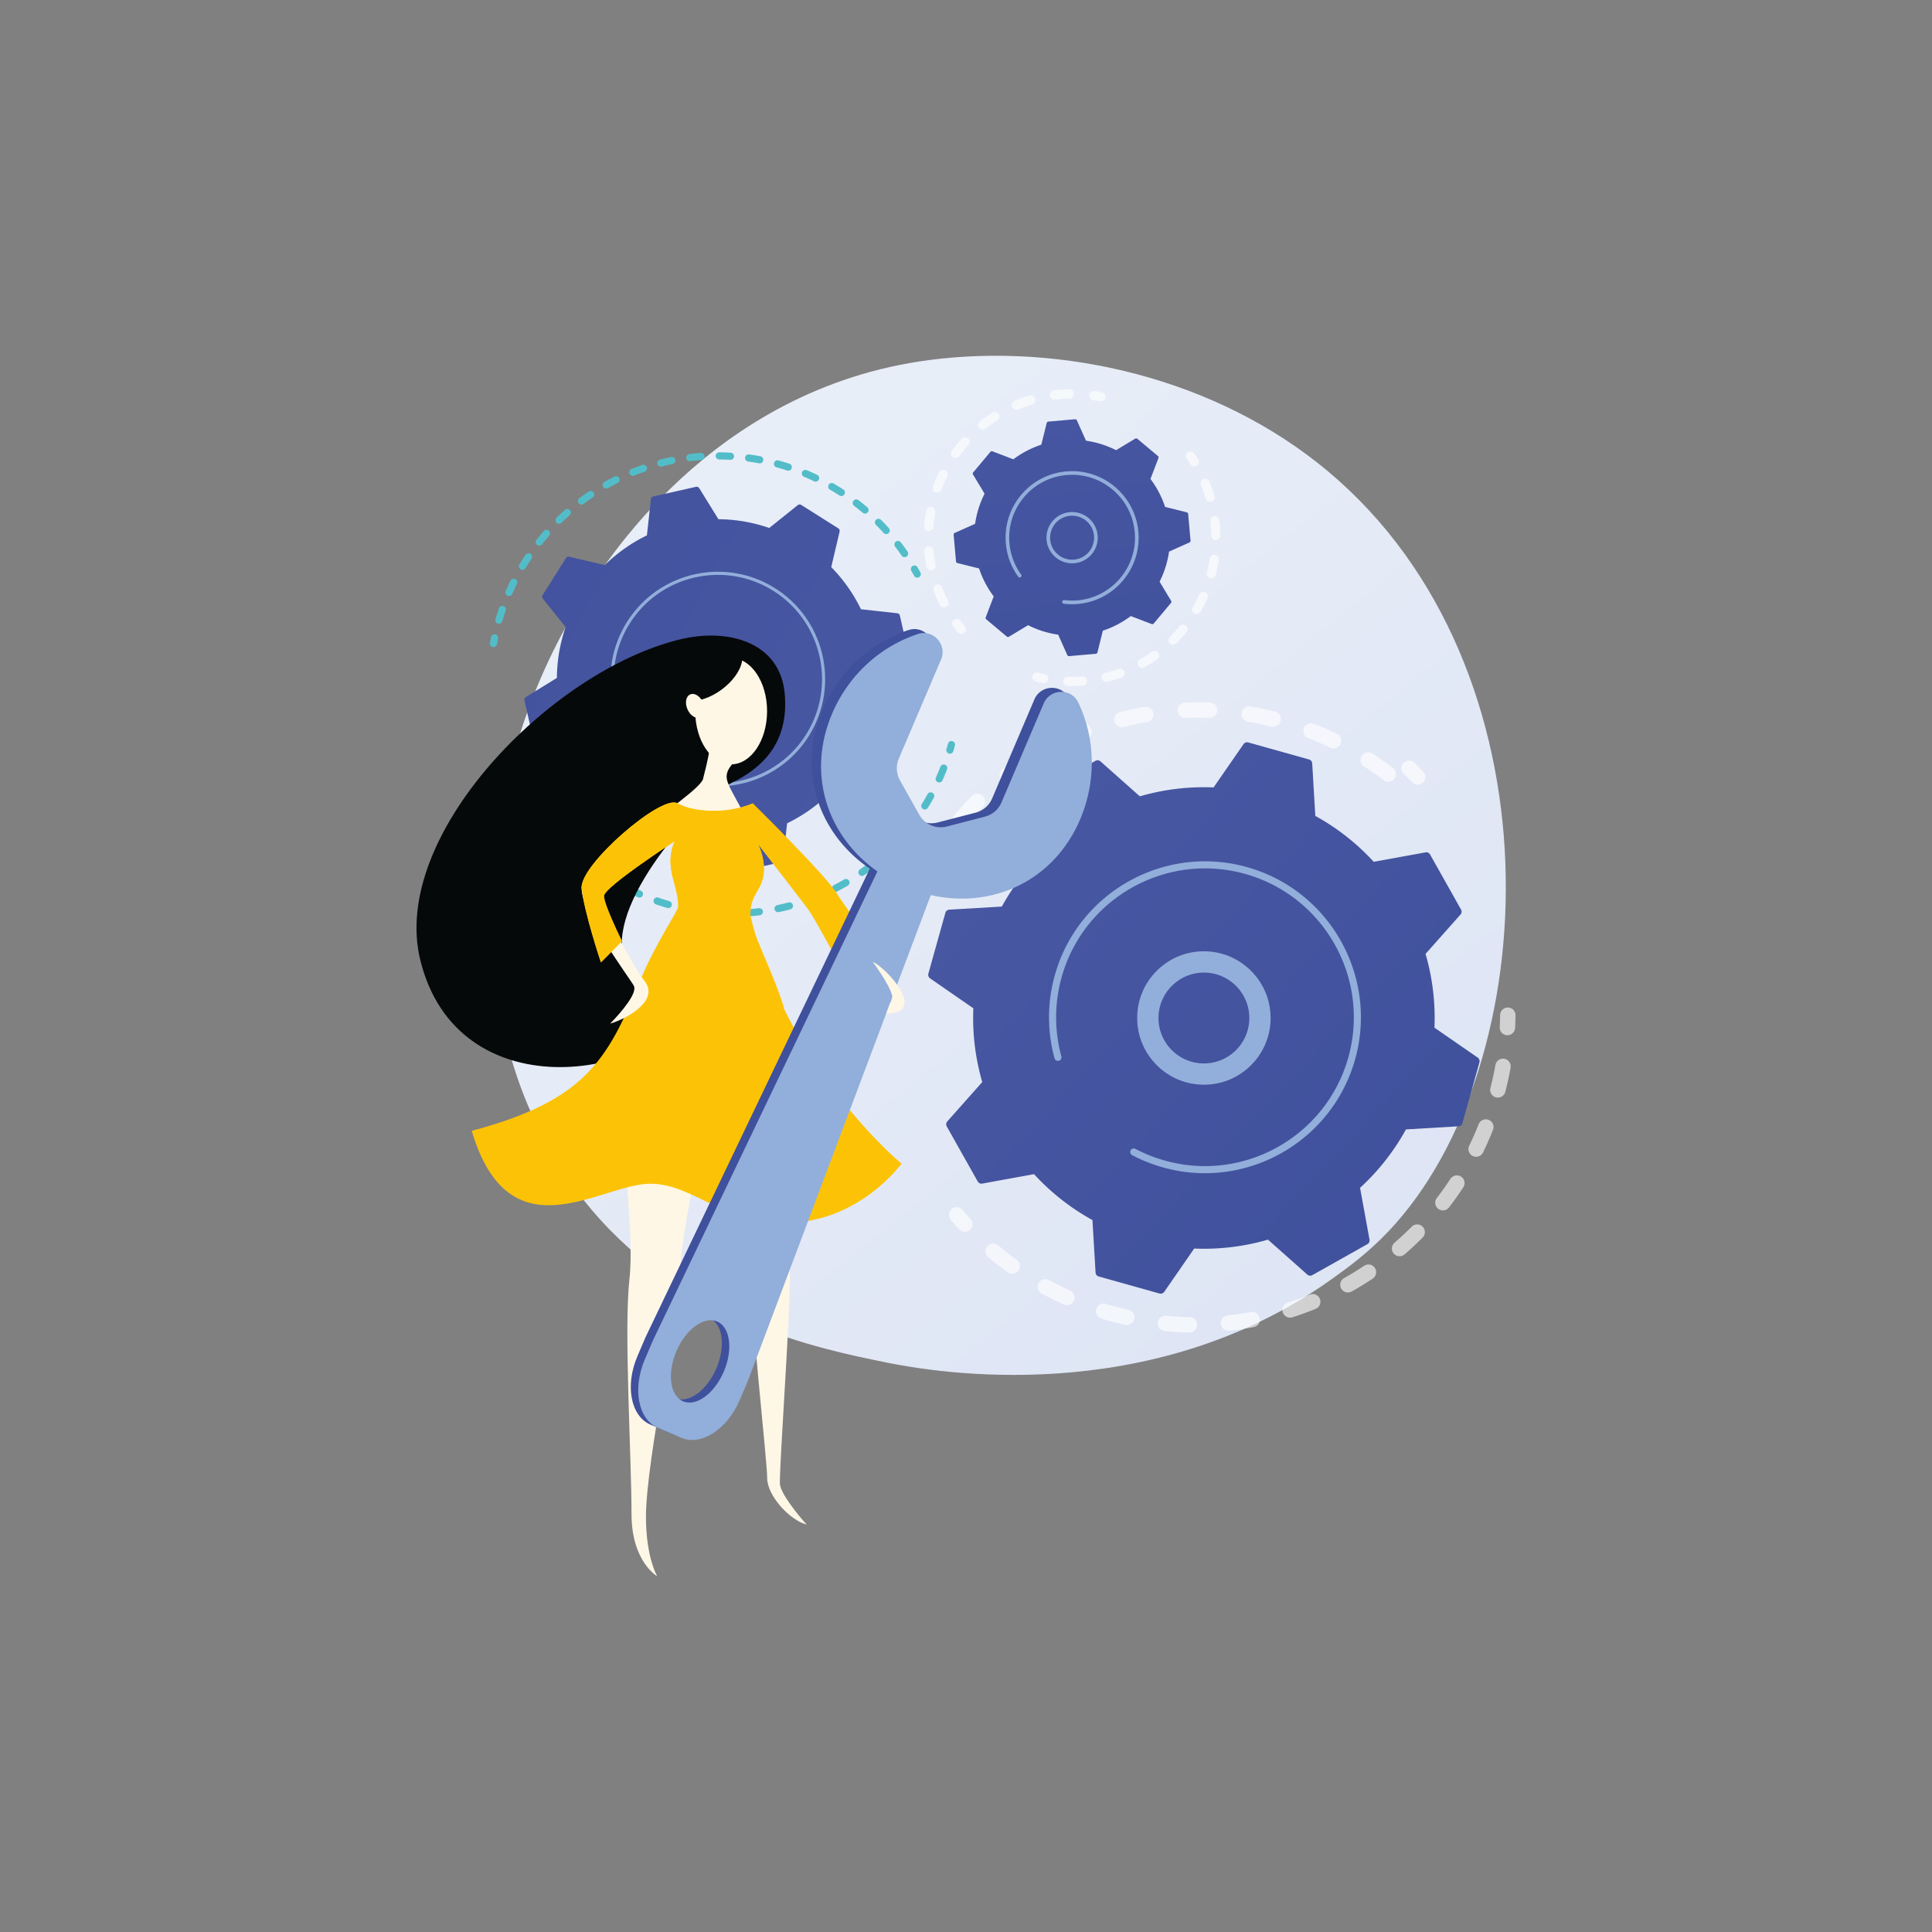
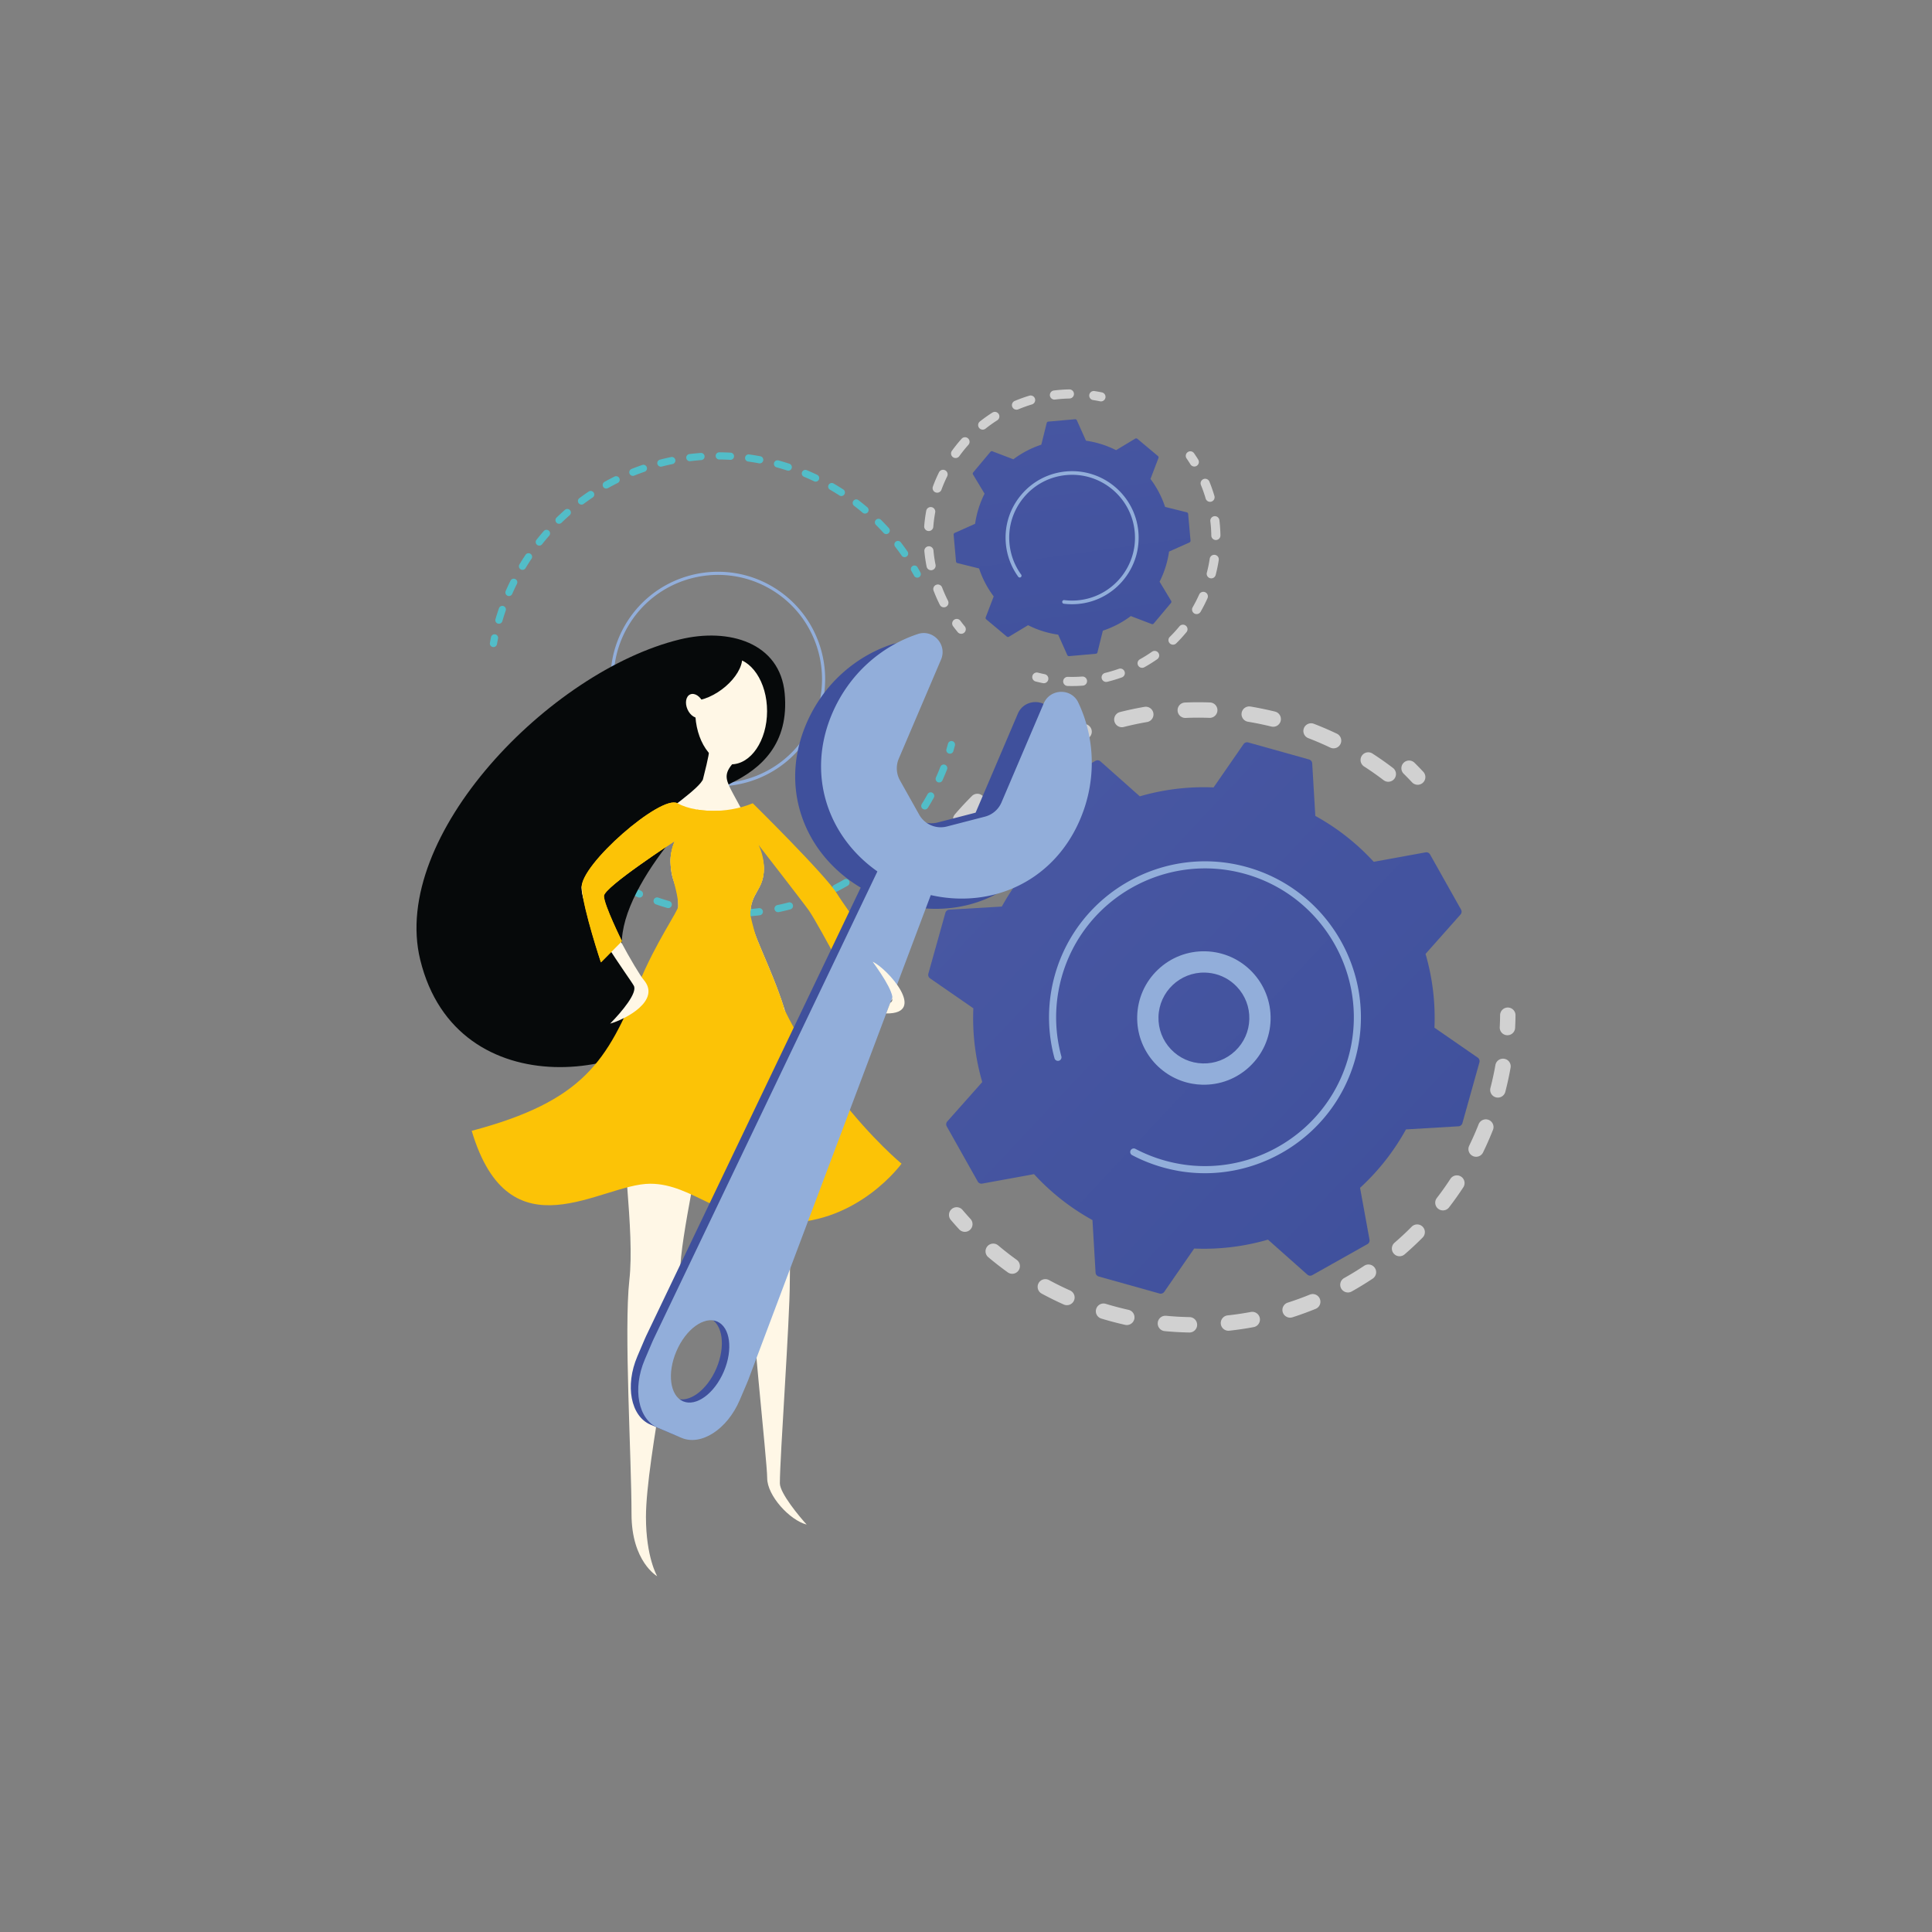
<svg xmlns="http://www.w3.org/2000/svg" xmlns:xlink="http://www.w3.org/1999/xlink" id="Layer_1" viewBox="0 0 1417.32 1417.32">
  <rect x="0" y="0" width="1417.32" height="1417.32" fill="#808080" stroke="none" />
  <defs>
    <linearGradient id="linear-gradient" x1="1201.44" y1="1229.32" x2="536.16" y2="403.09" gradientUnits="userSpaceOnUse">
      <stop offset="0" stop-color="#d9e0f2" />
      <stop offset="1" stop-color="#e8eef8" />
    </linearGradient>
    <linearGradient id="linear-gradient-2" x1="896.62" y1="169.02" x2="905.25" y2="478.53" gradientTransform="rotate(-6.3 1593.9 1390.045)" gradientUnits="userSpaceOnUse">
      <stop offset="0" stop-color="#4857a2" />
      <stop offset="1" stop-color="#3f509c" />
    </linearGradient>
    <linearGradient id="linear-gradient-3" x1="655.15" y1="586.8" x2="255.36" y2="313.07" xlink:href="#linear-gradient-2" />
    <linearGradient id="linear-gradient-4" x1="749.7" y1="590.26" x2="1041.44" y2="932.42" xlink:href="#linear-gradient-2" />
    <linearGradient id="linear-gradient-5" x1="-7616.97" y1="7922.13" x2="-8353.44" y2="7400.65" gradientTransform="scale(-1 1) rotate(52.71 -263.503 13277.068)" xlink:href="#linear-gradient-2" />
    <linearGradient id="linear-gradient-6" x1="-6125.55" y1="-2310.75" x2="-6862.02" y2="-2832.24" gradientTransform="scale(-1 1) rotate(-23.1 11514.711 -32134.782)" xlink:href="#linear-gradient-2" />
    <style>.cls-2{fill:#fff}.cls-5{opacity:.64}.cls-6{fill:#fff7e6}.cls-7{fill:#92aeda}.cls-8{fill:#fcc306}.cls-10{fill:#06090a}</style>
  </defs>
-   <path d="M1018.42 903.48c-15.28 16.09-29.74 26.46-41.16 34.66-134.28 96.35-293.18 68.26-326.95 61.41-49.87-10.13-146.26-29.71-215.95-111.66-105.43-123.99-89.02-319.33-7.23-448.27 14.96-23.59 93.98-154.5 254.58-175.49 97.2-12.71 210.5 12.92 292.54 81.66 172.23 144.29 159.97 435.79 44.17 557.7Z" style="fill:url(#linear-gradient)" />
  <path d="m740.15 467.11 14.05-8.46a71.322 71.322 0 0 0 22.08 6.94l6.69 14.96c.23.53.78.84 1.35.79l19.59-1.74c.57-.05 1.05-.46 1.19-1.02l3.95-15.91a71.248 71.248 0 0 0 20.51-10.72l15.32 5.85c.54.2 1.14.05 1.51-.39l12.63-15.08c.37-.44.42-1.07.12-1.56l-8.46-14.05a71.322 71.322 0 0 0 6.94-22.08l14.96-6.69c.52-.23.84-.78.79-1.35l-1.74-19.59c-.05-.57-.46-1.05-1.02-1.19l-15.9-3.95a71.248 71.248 0 0 0-10.72-20.51l5.85-15.32c.2-.54.05-1.14-.39-1.51l-15.08-12.63a1.34 1.34 0 0 0-1.56-.12l-14.05 8.46a71.322 71.322 0 0 0-22.08-6.94l-6.69-14.96c-.23-.52-.78-.84-1.35-.79l-19.59 1.74c-.57.05-1.05.46-1.19 1.02l-3.95 15.91a71.248 71.248 0 0 0-20.51 10.72l-15.32-5.85c-.54-.21-1.15-.05-1.51.39l-12.63 15.08a1.34 1.34 0 0 0-.12 1.56l8.46 14.05a71.322 71.322 0 0 0-6.94 22.08l-14.96 6.69c-.52.23-.84.78-.79 1.35l1.74 19.59c.05.57.46 1.05 1.02 1.19l15.91 3.95a71.248 71.248 0 0 0 10.72 20.51l-5.85 15.32c-.21.54-.05 1.14.39 1.51l15.08 12.63c.44.37 1.07.42 1.56.12Z" style="fill:url(#linear-gradient-2)" />
-   <path class="cls-7" d="M781.57 412.6c-5.78-1.58-10.71-5.88-12.83-11.95-3.42-9.79 1.77-20.53 11.56-23.95a18.72 18.72 0 0 1 14.37.82c4.52 2.18 7.93 6 9.58 10.74a18.72 18.72 0 0 1-.82 14.37c-2.18 4.52-6 7.93-10.74 9.58-3.72 1.3-7.58 1.35-11.12.38Zm9.15-33.71c-3.12-.85-6.42-.75-9.53.34-8.4 2.93-12.85 12.14-9.92 20.54 2.93 8.4 12.15 12.85 20.54 9.92 8.4-2.93 12.85-12.14 9.92-20.54a16.01 16.01 0 0 0-8.22-9.21c-.91-.44-1.84-.79-2.79-1.05Zm1.53 32.06h.01-.01Z" />
  <g class="cls-5">
    <path class="cls-2" d="M704.27 464.83c-.64-.18-1.24-.54-1.69-1.1-1.17-1.42-2.31-2.88-3.4-4.34a3.35 3.35 0 0 1 .69-4.68 3.35 3.35 0 0 1 4.68.69c1.02 1.38 2.1 2.75 3.19 4.07 1.18 1.42.98 3.53-.45 4.71-.87.72-2 .92-3.01.65Zm-12.7-19.4c-.88-.24-1.66-.84-2.1-1.72-1.7-3.36-3.24-6.85-4.59-10.38a3.344 3.344 0 1 1 6.25-2.39c1.27 3.31 2.72 6.59 4.31 9.74.83 1.65.17 3.66-1.47 4.49-.77.39-1.62.45-2.39.24Zm-9.41-27.22a3.353 3.353 0 0 1-2.4-2.57c-.74-3.7-1.29-7.48-1.64-11.24a3.343 3.343 0 1 1 6.66-.62c.32 3.52.84 7.06 1.54 10.54.36 1.81-.81 3.57-2.62 3.93-.53.11-1.05.08-1.53-.05Zm-1.71-28.76a3.339 3.339 0 0 1-2.45-3.49c.3-3.76.8-7.54 1.48-11.25a3.35 3.35 0 0 1 3.9-2.68c1.81.34 3.01 2.08 2.68 3.9-.65 3.48-1.11 7.04-1.39 10.56a3.348 3.348 0 0 1-4.22 2.96Zm6.18-28.13c-.09-.03-.19-.05-.28-.09a3.342 3.342 0 0 1-1.98-4.29c1.3-3.54 2.81-7.05 4.47-10.43a3.35 3.35 0 0 1 4.48-1.53 3.35 3.35 0 0 1 1.53 4.48c-1.56 3.18-2.97 6.47-4.19 9.79a3.348 3.348 0 0 1-4.02 2.07Zm13.52-25.43c-.38-.1-.74-.27-1.07-.51a3.334 3.334 0 0 1-.75-4.67c2.21-3.06 4.6-6.03 7.11-8.84a3.33 3.33 0 0 1 4.72-.26 3.33 3.33 0 0 1 .26 4.72c-2.36 2.64-4.6 5.43-6.67 8.3a3.344 3.344 0 0 1-3.59 1.27Zm19.88-20.83c-.66-.18-1.28-.57-1.74-1.15a3.341 3.341 0 0 1 .54-4.7c2.95-2.34 6.07-4.56 9.25-6.58a3.348 3.348 0 0 1 3.59 5.65c-2.98 1.89-5.9 3.97-8.67 6.17-.87.69-1.97.88-2.96.61Zm24.8-14.63c-.96-.26-1.79-.95-2.21-1.94-.71-1.7.09-3.66 1.8-4.38 2.04-.85 4.13-1.65 6.24-2.39 1.47-.51 2.96-1 4.44-1.44 1.77-.54 3.63.46 4.17 2.23.53 1.77-.47 3.63-2.23 4.17-1.39.42-2.8.88-4.17 1.36-1.98.69-3.95 1.45-5.86 2.24-.71.3-1.48.33-2.17.14Zm27.83-7.42a3.362 3.362 0 0 1-2.44-2.81 3.342 3.342 0 0 1 2.9-3.73c3.74-.47 7.56-.74 11.33-.81a3.349 3.349 0 0 1 3.41 3.28 3.349 3.349 0 0 1-3.28 3.41c-3.54.07-7.11.32-10.62.76-.45.06-.89.02-1.29-.09Zm28.86.4a3.342 3.342 0 0 1-2.42-3.73 3.343 3.343 0 0 1 3.81-2.8c1.8.28 3.63.6 5.43.97a3.343 3.343 0 1 1-1.35 6.55c-1.69-.35-3.41-.66-5.1-.92-.13-.02-.26-.05-.38-.08Z" />
  </g>
  <g class="cls-5">
    <path class="cls-2" d="M875.27 342.12c-.79-.22-1.5-.72-1.96-1.47-.9-1.45-1.85-2.91-2.83-4.33a3.34 3.34 0 0 1 .85-4.65 3.34 3.34 0 0 1 4.65.85c1.05 1.51 2.06 3.07 3.02 4.62.97 1.57.48 3.63-1.09 4.6-.82.51-1.78.62-2.64.38Zm-92.86 160.99a3.341 3.341 0 0 1-2.46-3.33c.06-1.85 1.6-3.3 3.45-3.24 3.48.11 7 .03 10.48-.22a3.353 3.353 0 0 1 3.58 3.09 3.353 3.353 0 0 1-3.09 3.58c-3.7.27-7.46.35-11.17.24-.27 0-.53-.05-.78-.12Zm28.19-2.97a3.353 3.353 0 0 1-2.37-2.43c-.44-1.79.66-3.6 2.45-4.04 3.17-.78 6.35-1.72 9.45-2.8l.6-.21a3.342 3.342 0 1 1 2.24 6.3l-.64.23c-3.3 1.15-6.68 2.15-10.06 2.98-.57.14-1.15.12-1.67-.02Zm26.38-10.34a3.31 3.31 0 0 1-2.04-1.6c-.9-1.61-.32-3.65 1.3-4.55 3.04-1.69 6.03-3.56 8.88-5.55a3.35 3.35 0 0 1 4.66.82 3.35 3.35 0 0 1-.82 4.66c-3.04 2.13-6.22 4.12-9.46 5.92-.8.44-1.69.53-2.51.3Zm22.66-16.98a3.3 3.3 0 0 1-1.5-.88c-1.3-1.31-1.28-3.43.03-4.73 2.48-2.44 4.85-5.04 7.07-7.73a3.337 3.337 0 0 1 4.71-.45 3.337 3.337 0 0 1 .45 4.71c-2.36 2.86-4.89 5.64-7.53 8.24-.88.87-2.12 1.15-3.23.84Zm17.32-22.43c-.27-.07-.54-.18-.79-.33a3.35 3.35 0 0 1-1.23-4.57c1.74-3.01 3.34-6.16 4.77-9.34a3.348 3.348 0 0 1 4.42-1.69c1.69.75 2.44 2.73 1.69 4.42-1.52 3.39-3.22 6.73-5.07 9.94a3.35 3.35 0 0 1-3.78 1.56Zm10.74-26.22a3.34 3.34 0 0 1-2.35-4.07c.88-3.37 1.59-6.82 2.12-10.26a3.343 3.343 0 0 1 3.81-2.8c1.84.28 3.08 1.99 2.8 3.81-.56 3.67-1.32 7.35-2.26 10.94a3.338 3.338 0 0 1-4.08 2.39c-.01 0-.03 0-.04-.01Zm3.38-28.13a3.335 3.335 0 0 1-2.46-3.17c-.05-3.48-.29-7-.71-10.46a3.349 3.349 0 0 1 2.92-3.72c1.83-.22 3.5 1.09 3.72 2.92.44 3.69.7 7.44.76 11.15a3.342 3.342 0 0 1-3.29 3.4c-.32 0-.64-.04-.94-.12Zm-4.27-28.02a3.359 3.359 0 0 1-2.33-2.28c-.48-1.63-1.01-3.28-1.57-4.9-.58-1.67-1.22-3.35-1.89-5-.7-1.71.12-3.66 1.83-4.36 1.71-.7 3.66.12 4.36 1.83.71 1.75 1.39 3.54 2.01 5.32.6 1.72 1.17 3.48 1.68 5.22a3.34 3.34 0 0 1-2.27 4.15c-.62.18-1.24.18-1.82.02ZM759.68 499.91a3.342 3.342 0 0 1 1.71-6.46c1.66.42 3.36.81 5.05 1.15a3.346 3.346 0 0 1-1.32 6.56c-1.8-.36-3.61-.78-5.38-1.23-.02 0-.04 0-.06-.02Z" />
  </g>
  <path class="cls-7" d="M780.22 442.85c-.63-.17-1.06-.79-.97-1.46 0-.06.02-.13.04-.19.17-.63.79-1.06 1.46-.97 3.23.4 6.54.46 9.82.17 23.46-2.08 41.31-21.47 42.04-44.45.06-1.84 0-3.69-.16-5.57-2.24-25.34-24.68-44.12-50.02-41.88-12.27 1.09-23.39 6.89-31.3 16.34-4.33 5.18-7.42 11.11-9.15 17.43-1.43 5.22-1.92 10.7-1.43 16.25.74 8.33 3.71 16.29 8.6 23.02.25.34.31.76.21 1.14a1.4 1.4 0 0 1-.5.73c-.6.43-1.43.3-1.87-.3a48.767 48.767 0 0 1-9.1-24.35c-.52-5.87 0-11.68 1.52-17.2 1.83-6.69 5.09-12.96 9.68-18.44 8.37-10 20.13-16.13 33.11-17.28 26.81-2.37 50.54 17.5 52.92 44.31.52 5.92-.04 11.7-1.52 17.12-5.23 19.13-21.91 33.95-42.79 35.8-3.19.28-6.4.25-9.56-.08l-.29-.03-.54-.06c-.06 0-.13-.02-.19-.04Z" />
  <path d="M360.23 474.02c-.65-.59-.98-1.48-.82-2.41.25-1.4.52-2.8.8-4.19a2.63 2.63 0 0 1 3.1-2.05 2.63 2.63 0 0 1 2.05 3.1c-.28 1.35-.54 2.71-.78 4.06a2.618 2.618 0 0 1-3.05 2.12c-.51-.09-.95-.32-1.3-.64Zm4.01-17.12a2.623 2.623 0 0 1-.76-2.68c.78-2.67 1.63-5.36 2.54-7.98.47-1.37 1.97-2.1 3.34-1.63 1.37.48 2.1 1.97 1.63 3.34-.88 2.54-1.7 5.14-2.46 7.73a2.638 2.638 0 0 1-3.26 1.79c-.4-.12-.75-.32-1.03-.58Zm7.37-20.33c-.81-.74-1.1-1.94-.64-3 1.12-2.55 2.31-5.1 3.55-7.58a2.62 2.62 0 0 1 3.52-1.18 2.62 2.62 0 0 1 1.18 3.52 163.7 163.7 0 0 0-3.44 7.35 2.626 2.626 0 0 1-4.17.89Zm9.93-19.21c-.91-.83-1.14-2.2-.48-3.29 1.44-2.39 2.95-4.77 4.49-7.07a2.617 2.617 0 0 1 3.64-.72c1.21.81 1.53 2.44.72 3.64-1.49 2.23-2.96 4.54-4.35 6.85a2.624 2.624 0 0 1-4.02.59Zm12.31-17.79a2.63 2.63 0 0 1-.29-3.57c1.72-2.18 3.53-4.34 5.36-6.43.96-1.09 2.62-1.2 3.71-.25 1.11.96 1.2 2.61.25 3.71-1.77 2.03-3.52 4.12-5.19 6.23a2.625 2.625 0 0 1-3.69.43c-.05-.04-.09-.08-.14-.12Zm14.5-16.04s-.08-.07-.12-.11c-1.01-1.04-.99-2.7.05-3.71 1.99-1.94 4.07-3.85 6.16-5.69a2.62 2.62 0 0 1 3.71.24c.96 1.09.85 2.75-.24 3.71-2.03 1.78-4.04 3.64-5.97 5.52-1 .97-2.58.99-3.6.06Zm16.48-14.03c-.12-.11-.24-.24-.34-.38-.87-1.16-.63-2.81.54-3.68 2.23-1.66 4.53-3.29 6.84-4.84 1.2-.81 2.83-.48 3.64.72s.49 2.84-.72 3.64c-2.24 1.5-4.47 3.08-6.63 4.69-1.02.76-2.42.67-3.33-.16Zm18.15-11.77c-.2-.19-.38-.41-.52-.66a2.627 2.627 0 0 1 1.01-3.58c2.42-1.36 4.92-2.67 7.41-3.91a2.626 2.626 0 0 1 2.34 4.7c-2.42 1.2-4.83 2.48-7.18 3.79a2.62 2.62 0 0 1-3.05-.35Zm19.52-9.32c-.28-.26-.52-.58-.67-.97a2.62 2.62 0 0 1 1.46-3.41c2.58-1.03 5.22-2.01 7.85-2.92a2.628 2.628 0 1 1 1.71 4.97c-2.55.88-5.11 1.83-7.61 2.83-.97.39-2.02.16-2.75-.5Zm20.55-6.73c-.37-.33-.64-.77-.77-1.29-.36-1.41.48-2.84 1.89-3.2 2.69-.69 5.43-1.33 8.15-1.89a2.624 2.624 0 1 1 1.06 5.14c-2.64.54-5.3 1.16-7.9 1.83-.89.23-1.79-.03-2.42-.6Zm21.25-4.03a2.61 2.61 0 0 1-.84-1.62c-.18-1.44.84-2.75 2.28-2.93 2.75-.34 5.56-.62 8.33-.82 1.45-.11 2.71.98 2.81 2.43.11 1.45-.98 2.71-2.43 2.81-2.68.2-5.4.47-8.07.8-.79.1-1.54-.17-2.09-.66Zm21.58-1.26c-.53-.48-.86-1.18-.86-1.96 0-1.45 1.19-2.62 2.64-2.61 2.77.02 5.58.1 8.36.26a2.629 2.629 0 1 1-.29 5.25c-2.69-.15-5.41-.23-8.1-.25a2.6 2.6 0 0 1-1.75-.68Zm21.56 1.54c-.62-.56-.96-1.41-.84-2.3.2-1.44 1.52-2.44 2.96-2.25 2.75.38 5.52.83 8.25 1.34 1.43.27 2.36 1.64 2.1 3.07a2.634 2.634 0 0 1-3.07 2.1c-2.64-.5-5.33-.93-7.99-1.3-.55-.07-1.03-.31-1.41-.66Zm21.17 4.32a2.62 2.62 0 0 1-.77-2.64 2.63 2.63 0 0 1 3.23-1.84c2.68.73 5.38 1.54 8.02 2.41 1.38.45 2.13 1.93 1.68 3.31a2.622 2.622 0 0 1-3.31 1.68c-2.56-.84-5.17-1.62-7.77-2.33a2.55 2.55 0 0 1-1.07-.59Zm20.44 7.04c-.8-.73-1.1-1.91-.65-2.96.56-1.34 2.1-1.97 3.44-1.41 2.56 1.07 5.13 2.23 7.64 3.42a2.63 2.63 0 0 1 1.24 3.5 2.63 2.63 0 0 1-3.5 1.24c-2.43-1.16-4.92-2.28-7.4-3.32-.28-.12-.54-.28-.75-.48Zm72.79 58.76c-.14-.13-.28-.28-.39-.45-1.54-2.22-3.15-4.42-4.79-6.55-.89-1.15-.67-2.8.48-3.68 1.15-.89 2.8-.67 3.68.48 1.69 2.2 3.36 4.47 4.95 6.76.83 1.19.53 2.83-.66 3.66a2.63 2.63 0 0 1-3.26-.21Zm-53.43-49.14a2.63 2.63 0 0 1 3.09-4.22l.92.54c2.08 1.23 4.18 2.52 6.22 3.83a2.62 2.62 0 0 1 .78 3.63 2.62 2.62 0 0 1-3.63.78c-1.98-1.28-4.01-2.53-6.03-3.72l-.89-.52c-.17-.1-.32-.21-.45-.33Zm39.96 32.22-.18-.18c-1.81-1.99-3.7-3.97-5.6-5.87a2.625 2.625 0 0 1 0-3.72 2.622 2.622 0 0 1 3.71 0c1.97 1.96 3.91 4 5.78 6.06.98 1.07.9 2.73-.18 3.71-1.01.92-2.54.9-3.53 0Zm-21.98-20.2c-1-.91-1.15-2.45-.32-3.54a2.627 2.627 0 0 1 3.68-.49c2.2 1.69 4.4 3.45 6.52 5.25 1.1.94 1.24 2.6.31 3.7a2.63 2.63 0 0 1-3.7.31c-2.06-1.74-4.18-3.45-6.32-5.09-.06-.05-.12-.09-.17-.14Zm44.74 52.15c-.21-.19-.39-.42-.54-.68-.66-1.21-1.34-2.41-2.03-3.6a2.63 2.63 0 0 1 .95-3.59 2.63 2.63 0 0 1 3.59.95c.71 1.23 1.41 2.47 2.1 3.72.7 1.27.23 2.87-1.04 3.57a2.64 2.64 0 0 1-3.03-.36Zm23.95 129.16a2.622 2.622 0 0 1-.75-2.69c.39-1.32.77-2.65 1.12-3.98a2.64 2.64 0 0 1 3.22-1.86 2.64 2.64 0 0 1 1.86 3.22c-.37 1.37-.75 2.74-1.16 4.11a2.614 2.614 0 0 1-3.26 1.77c-.39-.12-.74-.32-1.02-.57ZM422.6 628.73a2.634 2.634 0 0 1-.18-3.71 2.616 2.616 0 0 1 3.71-.18c2.07 1.88 4.23 3.73 6.4 5.5 1.12.91 1.29 2.57.37 3.7a2.632 2.632 0 0 1-3.7.37c-2.24-1.83-4.47-3.74-6.6-5.68Zm-9.92-9.77c-.05-.05-.11-.1-.16-.15a170.27 170.27 0 0 1-5.78-6.52c-.93-1.11-.79-2.77.32-3.7 1.11-.93 2.77-.79 3.7.32 1.8 2.14 3.69 4.27 5.6 6.32.99 1.06.93 2.72-.13 3.71a2.62 2.62 0 0 1-3.56.02Zm27.57 23.71a2.628 2.628 0 0 1-.4-3.43c.82-1.2 2.46-1.5 3.65-.68 2.31 1.58 4.69 3.13 7.08 4.59a2.64 2.64 0 0 1 .87 3.61 2.631 2.631 0 0 1-3.61.87c-2.47-1.51-4.92-3.11-7.3-4.74-.1-.07-.2-.14-.28-.22Zm-41.77-41.15a2.6 2.6 0 0 1-.38-.43c-1.67-2.36-3.29-4.79-4.84-7.24-.78-1.23-.41-2.85.82-3.62s2.85-.41 3.62.82c1.5 2.37 3.08 4.73 4.69 7.01a2.62 2.62 0 0 1-.63 3.66c-1.02.72-2.39.61-3.28-.2Zm61.12 52.61a2.64 2.64 0 0 1-.58-3.13 2.639 2.639 0 0 1 3.53-1.16c2.5 1.27 5.07 2.48 7.62 3.61 1.33.59 1.93 2.14 1.34 3.47a2.636 2.636 0 0 1-3.47 1.34c-2.64-1.17-5.28-2.42-7.86-3.73a2.71 2.71 0 0 1-.58-.4Zm20.7 8.78a2.62 2.62 0 0 1-.71-2.8c.48-1.37 1.97-2.1 3.34-1.62 2.64.92 5.35 1.78 8.04 2.56 1.39.4 2.2 1.86 1.79 3.25-.4 1.39-1.86 2.2-3.25 1.79-2.78-.8-5.57-1.69-8.3-2.64-.35-.12-.65-.31-.91-.54Zm21.7 5.91c-.66-.6-1-1.52-.81-2.46a2.635 2.635 0 0 1 3.09-2.06c2.74.55 5.53 1.04 8.3 1.44a2.628 2.628 0 0 1-.76 5.2c-2.85-.42-5.73-.92-8.56-1.49-.48-.1-.91-.32-1.25-.63Zm22.28 2.91c-.57-.52-.91-1.28-.86-2.11a2.63 2.63 0 0 1 2.79-2.46c2.79.17 5.62.28 8.42.31a2.64 2.64 0 0 1 2.6 2.66 2.633 2.633 0 0 1-2.66 2.6c-2.89-.03-5.82-.14-8.69-.32a2.59 2.59 0 0 1-1.6-.68Zm22.48-.11c-.48-.44-.8-1.05-.85-1.75-.1-1.45.98-2.7 2.43-2.81 2.79-.2 5.61-.48 8.39-.82a2.63 2.63 0 0 1 2.93 2.28c.18 1.44-.84 2.75-2.28 2.93a168 168 0 0 1-8.66.85c-.75.05-1.44-.21-1.96-.68Zm22.26-3.13a2.625 2.625 0 0 1 1.23-4.51c2.74-.57 5.5-1.23 8.21-1.94 1.4-.37 2.84.47 3.21 1.87a2.63 2.63 0 0 1-1.87 3.21c-2.8.74-5.65 1.41-8.47 2-.86.18-1.7-.08-2.31-.63Zm21.65-6.07c-.31-.28-.56-.64-.71-1.07-.48-1.37.23-2.87 1.6-3.35 2.64-.94 5.29-1.95 7.88-3.02 1.34-.55 2.87.09 3.43 1.43.55 1.34-.09 2.88-1.43 3.43-2.67 1.1-5.41 2.15-8.13 3.12-.94.33-1.95.1-2.65-.53Zm20.65-8.91c-.23-.21-.42-.45-.57-.74a2.637 2.637 0 0 1 1.14-3.54c2.49-1.28 4.98-2.64 7.41-4.05a2.63 2.63 0 0 1 3.59.95c.73 1.25.3 2.86-.95 3.59-2.51 1.45-5.08 2.86-7.64 4.18-1 .52-2.18.32-2.97-.39Zm19.27-11.61c-.14-.13-.27-.28-.39-.44a2.63 2.63 0 0 1 .65-3.66c2.3-1.61 4.59-3.29 6.8-5.01a2.63 2.63 0 1 1 3.23 4.15c-2.28 1.78-4.64 3.52-7.02 5.18-1.03.72-2.38.6-3.27-.21Zm17.53-14.11c-.06-.05-.11-.11-.16-.16-.98-1.07-.92-2.73.15-3.71 2.06-1.9 4.09-3.88 6.05-5.88a2.604 2.604 0 0 1 3.71-.04 2.614 2.614 0 0 1 .04 3.71c-2.02 2.07-4.12 4.11-6.24 6.07-1.01.93-2.55.92-3.55.02Zm15.44-16.34a2.63 2.63 0 0 1-.26-3.61c1.78-2.15 3.53-4.39 5.2-6.65a2.62 2.62 0 0 1 3.67-.54c1.17.87 1.41 2.51.54 3.68-1.73 2.33-3.53 4.64-5.37 6.86a2.622 2.622 0 0 1-3.7.35.7.7 0 0 0-.1-.08Zm13.11-18.27a2.628 2.628 0 0 1-.46-3.33c.71-1.15 1.42-2.31 2.11-3.49.74-1.26 1.46-2.53 2.17-3.8a2.628 2.628 0 0 1 4.6 2.54c-.73 1.31-1.47 2.62-2.23 3.91-.71 1.21-1.43 2.41-2.17 3.59a2.635 2.635 0 0 1-3.62.85 2.24 2.24 0 0 1-.38-.29Zm10.57-19.85a2.622 2.622 0 0 1-.63-3.02c1.15-2.56 2.25-5.18 3.26-7.78a2.624 2.624 0 1 1 4.89 1.91c-1.05 2.69-2.18 5.39-3.37 8.03a2.63 2.63 0 0 1-4.16.87Zm-300.51 8.89c-.22-.2-.41-.45-.56-.73-.66-1.26-1.3-2.53-1.92-3.81-.64-1.3-.1-2.88 1.21-3.51 1.3-.64 2.88-.1 3.51 1.21.6 1.24 1.23 2.47 1.86 3.69a2.62 2.62 0 0 1-1.12 3.54c-1 .52-2.19.33-2.98-.39Z" style="fill:#52bdc8" />
-   <path d="M391.83 545.15c.21.92.97 1.6 1.91 1.7l26.64 2.94a116.66 116.66 0 0 0 21.81 30.91l-6.14 26.07c-.22.91.17 1.87.97 2.37l27.19 17.17c.79.5 1.82.44 2.55-.14l20.91-16.75c12.17 4.21 24.77 6.31 37.28 6.41l14.11 22.79c.49.8 1.44 1.2 2.36.99l31.36-7.08c.92-.21 1.6-.97 1.7-1.91l2.94-26.64a116.66 116.66 0 0 0 30.91-21.81l26.07 6.14a2.2 2.2 0 0 0 2.37-.97l17.17-27.19c.5-.79.44-1.82-.14-2.55l-16.75-20.9c4.21-12.17 6.31-24.77 6.41-37.28l22.79-14.11c.8-.49 1.2-1.44.99-2.36l-7.08-31.36c-.21-.92-.97-1.6-1.91-1.7l-26.64-2.94a116.66 116.66 0 0 0-21.81-30.91l6.14-26.08a2.2 2.2 0 0 0-.97-2.37l-27.19-17.17c-.79-.5-1.82-.44-2.55.14l-20.9 16.75a116.865 116.865 0 0 0-37.28-6.41l-14.11-22.79c-.49-.8-1.44-1.2-2.36-.99l-31.36 7.08c-.92.21-1.6.97-1.7 1.91l-2.94 26.64a116.66 116.66 0 0 0-30.91 21.81l-26.08-6.14a2.2 2.2 0 0 0-2.37.97l-17.17 27.18c-.5.79-.44 1.82.14 2.55l16.75 20.91a116.865 116.865 0 0 0-6.41 37.28l-22.79 14.11c-.8.49-1.2 1.44-.99 2.36l7.08 31.36Z" style="fill:url(#linear-gradient-3)" />
  <path class="cls-7" d="M505.23 521.21a30.732 30.732 0 0 1-6.75-8.89c-3.73-7.35-4.37-15.71-1.81-23.55 2.56-7.83 8.02-14.2 15.37-17.93 7.35-3.73 15.71-4.37 23.55-1.81 16.17 5.28 25.03 22.75 19.74 38.92-5.29 16.17-22.75 25.03-38.92 19.74-4.21-1.38-8-3.59-11.18-6.48Zm38.39-42.28a26.064 26.064 0 0 0-9.47-5.5c-6.66-2.18-13.77-1.63-20.03 1.54-6.25 3.17-10.89 8.59-13.07 15.25-2.18 6.66-1.63 13.77 1.54 20.02s8.59 10.89 15.25 13.07c13.75 4.5 28.6-3.03 33.1-16.79 3.31-10.13.1-20.85-7.31-27.59Z" />
  <path class="cls-7" d="m473.58 556.34-.72-.66-.02-.02c-.12-.11-.23-.22-.35-.33l-.01-.01-.03-.03c-.3-.29-.6-.57-.9-.86l-.1-.1c-.44-.44-.46-1.14-.05-1.6 0-.01.02-.02.03-.03.45-.46 1.19-.45 1.63-.02a76.74 76.74 0 0 0 12.77 10.09c31.79 20.07 72.86 13.74 97.32-13.16 2.96-3.25 5.68-6.81 8.1-10.65 22.5-35.63 11.83-82.93-23.81-105.43-31.79-20.07-72.86-13.74-97.32 13.16a75.974 75.974 0 0 0-8.1 10.65c-7.4 11.72-11.48 25.19-11.8 38.96 0 .29-.12.55-.3.75-.22.24-.53.39-.88.38-.64-.02-1.14-.54-1.13-1.18.33-14.19 4.53-28.08 12.15-40.14 2.5-3.96 5.3-7.62 8.35-10.97 25.21-27.71 67.52-34.24 100.26-13.56 36.71 23.18 47.71 71.91 24.53 108.61-2.5 3.96-5.3 7.62-8.35 10.98-25.21 27.71-67.52 34.24-100.26 13.56a79.95 79.95 0 0 1-11.03-8.39Z" />
  <g class="cls-5">
    <path class="cls-2" d="M642.2 749.41a5.635 5.635 0 0 1-4.44-5.11c-.23-3.07-.4-6.18-.5-9.25-.11-3.12 2.34-5.73 5.45-5.84 3.12-.1 5.73 2.34 5.84 5.45.1 2.92.26 5.88.48 8.8.23 3.11-2.1 5.82-5.22 6.05-.55.04-1.09 0-1.61-.11Z" />
    <path class="cls-2" d="M649.39 734.74a5.647 5.647 0 0 1-4.43-6.05c.57-6.07 1.39-12.2 2.44-18.22.53-3.07 3.46-5.13 6.53-4.6 3.06.5 5.13 3.46 4.6 6.53-1 5.73-1.78 11.57-2.32 17.34a5.65 5.65 0 0 1-6.15 5.1c-.23-.02-.45-.06-.67-.1Zm9.17-46.12c-.16-.03-.32-.07-.48-.12-2.98-.91-4.66-4.07-3.75-7.06 1.79-5.84 3.83-11.68 6.06-17.34a5.657 5.657 0 0 1 7.33-3.19 5.657 5.657 0 0 1 3.19 7.33c-2.12 5.39-4.06 10.95-5.77 16.52a5.649 5.649 0 0 1-6.58 3.87Zm18.27-43.31c-.52-.11-1.04-.3-1.53-.57a5.654 5.654 0 0 1-2.23-7.67c2.94-5.36 6.13-10.66 9.47-15.75 1.71-2.61 5.22-3.34 7.82-1.62a5.636 5.636 0 0 1 1.62 7.82c-3.18 4.85-6.22 9.89-9.01 14.99a5.66 5.66 0 0 1-6.14 2.81Zm26.75-38.67c-.89-.19-1.75-.6-2.48-1.23a5.653 5.653 0 0 1-.61-7.97c3.97-4.63 8.18-9.17 12.51-13.48 2.21-2.2 5.79-2.2 7.99.01s2.2 5.79-.01 7.99c-4.12 4.11-8.13 8.42-11.91 12.83a5.653 5.653 0 0 1-5.48 1.85Zm34.12-32.38a5.587 5.587 0 0 1-3.28-2.07c-1.9-2.47-1.45-6.02 1.03-7.92 4.84-3.73 9.88-7.31 14.98-10.65 2.61-1.71 6.11-.97 7.82 1.64s.97 6.11-1.64 7.82c-4.86 3.17-9.66 6.58-14.27 10.14a5.615 5.615 0 0 1-4.64 1.05Zm39.98-24.76a5.646 5.646 0 0 1-3.9-3.05c-1.36-2.81-.2-6.19 2.61-7.55 5.49-2.67 11.15-5.16 16.83-7.39a5.66 5.66 0 0 1 7.33 3.19c1.14 2.9-.28 6.18-3.19 7.33-5.4 2.13-10.8 4.49-16.02 7.04-1.18.57-2.46.7-3.65.44Zm44.15-16.14a5.639 5.639 0 0 1-4.29-4.14 5.638 5.638 0 0 1 4.09-6.86c5.92-1.5 11.96-2.78 17.97-3.81 3.08-.52 6 1.54 6.52 4.61.53 3.07-1.54 6-4.61 6.52-5.72.98-11.48 2.2-17.11 3.63-.87.22-1.75.23-2.57.05Zm195.42 40.01c-.79-.17-1.55-.51-2.24-1.03-4.61-3.52-9.43-6.9-14.32-10.06a5.643 5.643 0 0 1-1.68-7.81 5.643 5.643 0 0 1 7.81-1.68c5.14 3.31 10.2 6.87 15.05 10.57a5.644 5.644 0 0 1 1.06 7.92 5.654 5.654 0 0 1-5.68 2.1Zm-148.92-46.82a5.647 5.647 0 0 1-4.45-5.29 5.647 5.647 0 0 1 5.41-5.88c6.09-.26 12.28-.27 18.38-.05 3.11.12 5.55 2.73 5.44 5.85a5.646 5.646 0 0 1-5.85 5.44c-5.81-.21-11.7-.2-17.49.05-.49.02-.97-.02-1.43-.12Zm108.79 22.31c-.42-.09-.84-.23-1.25-.43-5.25-2.5-10.66-4.83-16.08-6.91-2.91-1.12-4.37-4.39-3.25-7.3s4.4-4.35 7.3-3.25c5.7 2.19 11.38 4.63 16.89 7.26a5.647 5.647 0 0 1-3.61 10.62Zm-61.87-19.44a5.647 5.647 0 0 1-4.38-6.45 5.65 5.65 0 0 1 6.5-4.65c6.02 1 12.04 2.24 18 3.7 3.03.75 4.88 3.81 4.14 6.84-.75 3.03-3.78 4.87-6.84 4.14a225.75 225.75 0 0 0-17.15-3.53c-.09-.01-.18-.03-.27-.05Zm123.57 46.16a5.634 5.634 0 0 1-2.94-1.66c-2.01-2.15-4.08-4.28-6.14-6.32a5.652 5.652 0 0 1-.05-7.99 5.652 5.652 0 0 1 7.99-.05c2.17 2.14 4.34 4.38 6.45 6.64a5.656 5.656 0 0 1-.27 7.99 5.631 5.631 0 0 1-5.05 1.39Z" />
  </g>
  <g class="cls-5">
    <path class="cls-2" d="M1104.66 759.33c-2.66-.57-4.59-3-4.45-5.81.15-2.93.24-5.89.27-8.81a5.657 5.657 0 0 1 5.71-5.59 5.65 5.65 0 0 1 5.59 5.71c-.03 3.06-.13 6.17-.29 9.26a5.64 5.64 0 0 1-5.93 5.35c-.31-.02-.61-.06-.91-.12ZM825.45 971.91h-.05a242.604 242.604 0 0 1-17.49-4.61 5.65 5.65 0 0 1-3.75-7.05c.91-2.98 4.07-4.67 7.05-3.75 1.09.33 2.18.66 3.28.97 4.41 1.27 8.9 2.42 13.37 3.42 3.05.68 4.96 3.7 4.28 6.75a5.65 5.65 0 0 1-6.7 4.29Zm28.31 4.5a5.649 5.649 0 0 1-4.43-6.06c.3-3.11 3.05-5.38 6.16-5.09 5.68.54 11.47.87 17.18.97 3.12.05 5.6 2.63 5.55 5.75a5.658 5.658 0 0 1-5.75 5.55c-6.01-.11-12.08-.45-18.05-1.02-.22-.02-.44-.06-.66-.1Zm-72.24-19.04c-.38-.08-.75-.2-1.12-.37-5.5-2.45-10.95-5.15-16.23-8.01a5.65 5.65 0 0 1-2.27-7.66 5.648 5.648 0 0 1 7.66-2.27 223.32 223.32 0 0 0 15.44 7.62 5.65 5.65 0 0 1 2.86 7.46 5.654 5.654 0 0 1-6.34 3.22Zm118.5 18.75a5.652 5.652 0 0 1-4.43-4.92c-.34-3.1 1.91-5.89 5.01-6.23 5.68-.61 11.4-1.46 17.02-2.51 3.07-.57 6.02 1.44 6.59 4.51.57 3.07-1.44 6.02-4.51 6.59-5.9 1.11-11.91 1.99-17.88 2.64-.62.07-1.22.03-1.8-.09Zm-158.64-41.79c-.74-.16-1.45-.47-2.1-.94-4.87-3.5-9.68-7.24-14.28-11.11a5.646 5.646 0 0 1-.68-7.96 5.645 5.645 0 0 1 7.96-.68c4.38 3.69 8.95 7.25 13.58 10.58a5.648 5.648 0 0 1 1.29 7.88 5.654 5.654 0 0 1-5.78 2.23Zm203.87 32.18a5.644 5.644 0 0 1-4.2-3.8c-.95-2.97.68-6.15 3.65-7.1 5.44-1.74 10.88-3.72 16.18-5.88a5.64 5.64 0 0 1 7.36 3.1 5.64 5.64 0 0 1-3.1 7.36c-5.56 2.27-11.28 4.35-16.99 6.18-.98.31-1.97.35-2.91.15Zm42.41-18.48a5.629 5.629 0 0 1-3.74-2.76 5.646 5.646 0 0 1 2.16-7.69c4.99-2.8 9.93-5.83 14.69-8.99 2.6-1.73 6.11-1.03 7.83 1.57 1.73 2.6 1.03 6.1-1.57 7.83-4.99 3.32-10.18 6.5-15.42 9.44-1.25.7-2.65.88-3.95.6Zm37.88-26.57a5.579 5.579 0 0 1-3.08-1.83 5.652 5.652 0 0 1 .58-7.97c4.33-3.74 8.57-7.69 12.59-11.75 2.2-2.21 5.78-2.23 7.99-.03s2.23 5.77.03 7.99a237.48 237.48 0 0 1-13.23 12.34 5.646 5.646 0 0 1-4.88 1.25Zm31.8-33.63c-.8-.17-1.57-.52-2.25-1.05a5.651 5.651 0 0 1-1.03-7.92c3.49-4.53 6.85-9.26 9.97-14.05 1.71-2.61 5.21-3.35 7.82-1.64 2.61 1.71 3.35 5.21 1.64 7.82-3.28 5.03-6.81 10-10.48 14.76a5.664 5.664 0 0 1-5.67 2.08Zm24.37-39.34c-.44-.09-.87-.24-1.29-.45-2.81-1.36-3.97-4.75-2.61-7.55 2.49-5.13 4.83-10.43 6.93-15.76a5.647 5.647 0 0 1 7.33-3.18c2.9 1.15 4.33 4.43 3.18 7.33a239.14 239.14 0 0 1-7.28 16.55 5.634 5.634 0 0 1-6.26 3.05Zm15.96-43.42c-.08-.02-.15-.03-.23-.05a5.65 5.65 0 0 1-4.06-6.88c.77-2.98 1.49-6.01 2.13-9.03.56-2.6 1.07-5.2 1.53-7.8.55-3.07 3.48-5.12 6.55-4.57 3.11.54 5.12 3.48 4.57 6.55a237.1 237.1 0 0 1-3.85 17.67c-.76 2.94-3.71 4.75-6.65 4.11Zm-391.05 98.48c-1.1-.24-2.14-.8-2.96-1.69-2.08-2.26-4.15-4.59-6.14-6.93-2.02-2.38-1.74-5.94.64-7.96 2.38-2.02 5.94-1.74 7.96.64 1.89 2.22 3.86 4.44 5.84 6.6 2.11 2.29 1.97 5.87-.33 7.98a5.661 5.661 0 0 1-5.02 1.37Z" />
  </g>
  <path d="M717.24 866.72c.66 1.18 2 1.81 3.33 1.57l38-6.93c12.2 13.29 26.6 24.73 42.86 33.68l2.28 38.53c.08 1.35 1.01 2.5 2.31 2.87l44.61 12.49c1.3.36 2.7-.14 3.47-1.25l21.96-31.75c18.55.8 36.79-1.5 54.12-6.53l28.88 25.65c1.01.9 2.48 1.06 3.66.39l40.38-22.71c1.18-.66 1.81-2 1.57-3.33l-6.93-38c13.29-12.2 24.73-26.6 33.68-42.86l38.53-2.28c1.35-.08 2.5-1.01 2.87-2.31l12.49-44.61c.36-1.3-.14-2.7-1.25-3.47l-31.75-21.96c.8-18.55-1.5-36.79-6.53-54.12l25.65-28.88c.9-1.01 1.06-2.48.39-3.66l-22.71-40.38c-.66-1.18-2-1.81-3.33-1.57l-38 6.93a168.204 168.204 0 0 0-42.86-33.68l-2.28-38.53a3.185 3.185 0 0 0-2.31-2.87l-44.61-12.49c-1.3-.37-2.7.14-3.47 1.25l-21.96 31.75c-18.55-.8-36.79 1.5-54.12 6.53l-28.87-25.65a3.156 3.156 0 0 0-3.66-.39l-40.38 22.71c-1.18.66-1.81 2-1.57 3.33l6.93 38a168.204 168.204 0 0 0-33.68 42.86l-38.53 2.28c-1.35.08-2.5 1.01-2.87 2.31l-12.49 44.61c-.37 1.3.14 2.7 1.25 3.47l31.75 21.96c-.8 18.55 1.5 36.79 6.53 54.12l-25.65 28.88a3.156 3.156 0 0 0-.39 3.66l22.71 40.38Z" style="fill:url(#linear-gradient-4)" />
  <path class="cls-7" d="M874.77 795.03c-23.5-4.08-41.15-24.93-40.52-49.48.34-13.07 5.74-25.23 15.22-34.23 9.48-9 21.9-13.78 34.97-13.44 26.99.69 48.37 23.21 47.67 50.19-.34 13.07-5.74 25.23-15.22 34.23-9.48 9-21.9 13.78-34.97 13.44-2.43-.06-4.82-.3-7.15-.71Zm14.19-81.05c-1.61-.28-3.25-.44-4.92-.49-18.37-.47-33.7 14.09-34.18 32.46-.23 8.9 3.02 17.36 9.15 23.81 6.13 6.46 14.41 10.14 23.31 10.37 8.9.23 17.36-3.02 23.81-9.15 6.46-6.13 10.14-14.41 10.37-23.31.23-8.9-3.02-17.36-9.15-23.81-4.98-5.25-11.39-8.66-18.39-9.88Z" />
  <path class="cls-7" d="M864.49 858.98a115.781 115.781 0 0 1-33.55-11.35c-.14-.07-.28-.15-.42-.22a2.597 2.597 0 0 1-1.09-3.51 2.61 2.61 0 0 1 3.52-1.09c6.82 3.6 14.09 6.49 21.6 8.59.62.17 1.24.34 1.86.5 42.01 10.99 84.97-4.19 111.32-35.58 9.51-11.33 16.85-24.78 21.19-39.87l.21-.75c1.01-3.61 1.83-7.23 2.45-10.85 9.46-54.48-23.79-108.51-78.16-123.74-57.98-16.23-118.35 17.73-134.58 75.7-1 3.57-1.82 7.18-2.45 10.82-2.73 15.75-1.99 31.91 2.23 47.34a2.617 2.617 0 0 1-1.83 3.2c-1.39.38-2.82-.44-3.2-1.82-4.42-16.17-5.2-33.11-2.34-49.6.66-3.81 1.51-7.59 2.56-11.33 17.01-60.74 80.27-96.32 141-79.31 56.96 15.95 91.79 72.56 81.89 129.64-.66 3.79-1.51 7.58-2.57 11.36-15.95 56.96-72.58 91.8-129.66 81.88Z" />
  <path class="cls-10" d="M498.62 469.11c36.43-8.89 73.58 2.54 77.02 39.46 3.48 37.37-17.71 55.41-39 65.79-20.31 9.91-90 83.9-79.4 127.31 7.12 29.18 28.33 39.76 54.35 33.41-35.67 58.71-176.52 78.78-203.31-30.98-22.21-91 95.16-211.76 190.35-234.99" />
  <path class="cls-6" d="M539.87 557.67c-8.91 8.92-7.89 13.15-3.68 21.56 4.21 8.42 24.19 41.54 24.19 57.85s-9.99 17.35-9.99 34.18 33.03 65.96 33.03 114.87c0 48.91-4.02 126.15-4.02 154.27s-7.29 128.2-7.29 147.76c0 7.28 14.61 24.78 19.66 30.26-12.44-3.17-28.96-21.23-28.96-34.07s-12.67-124.32-12.67-159.78c0-35.46-27.85-81.59-27.85-129.28 0-21.09 1.12-28.68 1.12-28.68l-2.43.46s.36 21.98-2.66 46.09c-3.02 24.12-19.35 95.86-19.35 119.68 0 23.82-25.1 137.94-25.1 179.97 0 29.68 8.24 43.51 8.24 43.51s-18.83-10.63-18.83-45.71c0-41.52-5.63-135.13-1.58-171.58 4.05-36.46-6.29-95.88-6.29-155.63 0-64.45 42.17-98.34 42.17-118.63 0-17.38-5.21-15.55-5.71-32.77-.5-17.21 19.24-42.53 23.8-60.25 4.56-17.72 4.56-20.76 4.56-20.76l19.67 6.67Z" />
  <path class="cls-8" d="M495.09 616.94c24.09-6.15 46.12-2.25 61.07 2.51 2.53 6.62 4.26 12.85 4.26 17.63 0 16.3-9.99 17.35-9.99 34.18 0 11.36 15.05 37.45 24.83 68.24-21.71 2.82-42.74 15.9-51.82 27.12l-2.43.46s-15.55-30.43-59.23-25.74c11.77-38.14 35.82-61.23 35.82-76.56 0-17.38-5.21-15.55-5.71-32.77-.13-4.55 1.16-9.68 3.2-15.07" />
  <path class="cls-6" d="M510.03 521.69c-.03 21.54 11.75 39.01 26.3 39.03 14.55.02 26.37-17.43 26.4-38.97.03-21.54-11.75-39.01-26.3-39.03-14.55-.02-26.37 17.43-26.4 38.97" />
  <path class="cls-10" d="M544.54 482.61c-.02 13.63-19.89 31.57-37.92 31.83-18.03.26-10.33-35.62-10.33-35.62l48.25 3.79Z" />
  <path class="cls-6" d="M504.34 520.38c2.06 4.66 6.28 7.31 9.42 5.92 3.15-1.39 4.03-6.29 1.98-10.95-2.06-4.66-6.28-7.31-9.42-5.92-3.15 1.39-4.03 6.29-1.98 10.95" />
  <path class="cls-8" d="M552.24 589.27c-19.93 8.27-43.54 6.61-55.37 0-11.83-6.61-71.69 45.26-70.19 62.14 1.5 16.88 14.1 54.57 14.1 54.57l15.41-15.54s-13.21-26.66-13.21-33.14 52.11-40.35 52.11-40.35-3.2 5.26-3.2 15.07c0 9.82 5.71 22.88 5.71 32.77 0 3.44-16.59 26.56-28.92 56.7-23.17 56.62-40.32 86.26-122.64 108.08 27.77 93.23 94.74 38.82 130.95 38.82 31.4 0 52 28.65 99.41 28.65 53.71 0 84.97-43.37 84.97-43.37s-84.67-69.51-110.94-182.4c-3.38-14.51 9.99-16.31 9.99-34.18 0-10.7-4.26-17.63-4.26-17.63s33.82 43.52 37.41 48.72c7.6 11.02 40.26 73.31 40.26 73.31l21.27-28.87s-33.34-44.44-41.02-56.97c-8.41-13.72-61.84-66.37-61.84-66.37" />
  <path class="cls-6" d="M515.65 571.76c-4.75 12.43-88.97 62.51-88.97 79.64 0 19.71 35.76 66.72 38.34 71.84 2.58 5.12-8.37 18.47-17.42 27.69 11.48-3.24 37.52-16.99 24.63-32.1-5-5.87-30.19-49.92-30.19-60.51 0-9.07 59.46-43.2 65.05-52.91 5.59-9.71 8.55-33.64 8.55-33.64" />
  <path class="cls-8" d="M497.01 589.27c7.24 4.05 18.91 6.22 31.44 5.42-.04.86-.07 1.73-.07 2.6.06 13.87.95 27.77.46 41.61-12.62.51-24.09 4.37-33.65 10.76-1.53-6.15-3.17-12.36-3.17-17.63 0-9.82 3.2-15.07 3.2-15.07s-52.11 33.88-52.11 40.35 13.21 33.14 13.21 33.14l-15.41 15.54s-12.6-37.69-14.1-54.57c-1.5-16.88 58.36-68.75 70.19-62.14" />
  <path d="m472.9 982.53-5.34 12.52c-9.16 21.48-4.85 43.9 9.63 50.07l17.22 7.34c14.48 6.18 33.65-6.23 42.81-27.7l5.34-12.52c.35-.83.69-1.67 1.01-2.51l142.26-377.89-37.51-16-174.31 364.22c-.39.81-.76 1.63-1.11 2.46Zm17.85 6.45c6.9-16.17 20.28-25.96 29.89-21.86 9.61 4.1 11.81 20.53 4.91 36.7s-20.28 25.96-29.89 21.86c-9.61-4.1-11.8-20.53-4.91-36.7Z" style="fill:url(#linear-gradient-5)" />
-   <path d="m683.49 480.98-30.98 72.62a18.119 18.119 0 0 0 .86 15.98l14.1 25.13a18.126 18.126 0 0 0 20.34 8.68l27.9-7.22a18.14 18.14 0 0 0 12.13-10.43l30.98-72.62c4.67-10.95 20.2-11.46 25.33-.71 12.25 25.72 13.7 56.9 1.37 85.79-22.28 52.23-78.33 70.78-128.56 49.35-50.24-21.43-75.63-74.73-53.35-126.95 12.33-28.9 35.83-49.43 62.87-58.39 11.31-3.74 21.69 7.82 17.02 18.77Z" style="fill:url(#linear-gradient-6)" />
+   <path d="m683.49 480.98-30.98 72.62a18.119 18.119 0 0 0 .86 15.98l14.1 25.13a18.126 18.126 0 0 0 20.34 8.68l27.9-7.22l30.98-72.62c4.67-10.95 20.2-11.46 25.33-.71 12.25 25.72 13.7 56.9 1.37 85.79-22.28 52.23-78.33 70.78-128.56 49.35-50.24-21.43-75.63-74.73-53.35-126.95 12.33-28.9 35.83-49.43 62.87-58.39 11.31-3.74 21.69 7.82 17.02 18.77Z" style="fill:url(#linear-gradient-6)" />
  <path class="cls-7" d="m690.34 483.9-30.98 72.62a18.119 18.119 0 0 0 .86 15.98l14.1 25.13a18.126 18.126 0 0 0 20.34 8.68l27.9-7.22a18.14 18.14 0 0 0 12.13-10.43l30.98-72.62c4.67-10.95 20.2-11.46 25.33-.71 12.25 25.72 13.7 56.9 1.37 85.79-22.28 52.23-78.33 70.78-128.56 49.35-50.23-21.43-75.63-74.73-53.35-126.96 12.33-28.9 35.83-49.43 62.87-58.39 11.31-3.74 21.69 7.81 17.02 18.77Z" />
  <path class="cls-7" d="m478.35 984.86-5.34 12.52c-9.16 21.48-4.85 43.9 9.63 50.07l17.22 7.34c14.48 6.18 33.65-6.23 42.81-27.7l5.34-12.52c.35-.83.69-1.67 1.01-2.51l142.26-377.89-37.51-16-174.31 364.22c-.39.81-.76 1.63-1.11 2.46Zm17.85 6.45c6.9-16.17 20.28-25.96 29.89-21.86 9.61 4.1 11.81 20.53 4.91 36.7s-20.28 25.96-29.89 21.86c-9.61-4.1-11.81-20.53-4.91-36.7Z" />
  <path class="cls-6" d="M653.09 735.64c5.93-2.76-5.33-19.61-12.87-30.09 10.85 4.95 40.52 38.34 9.89 37.91" />
</svg>